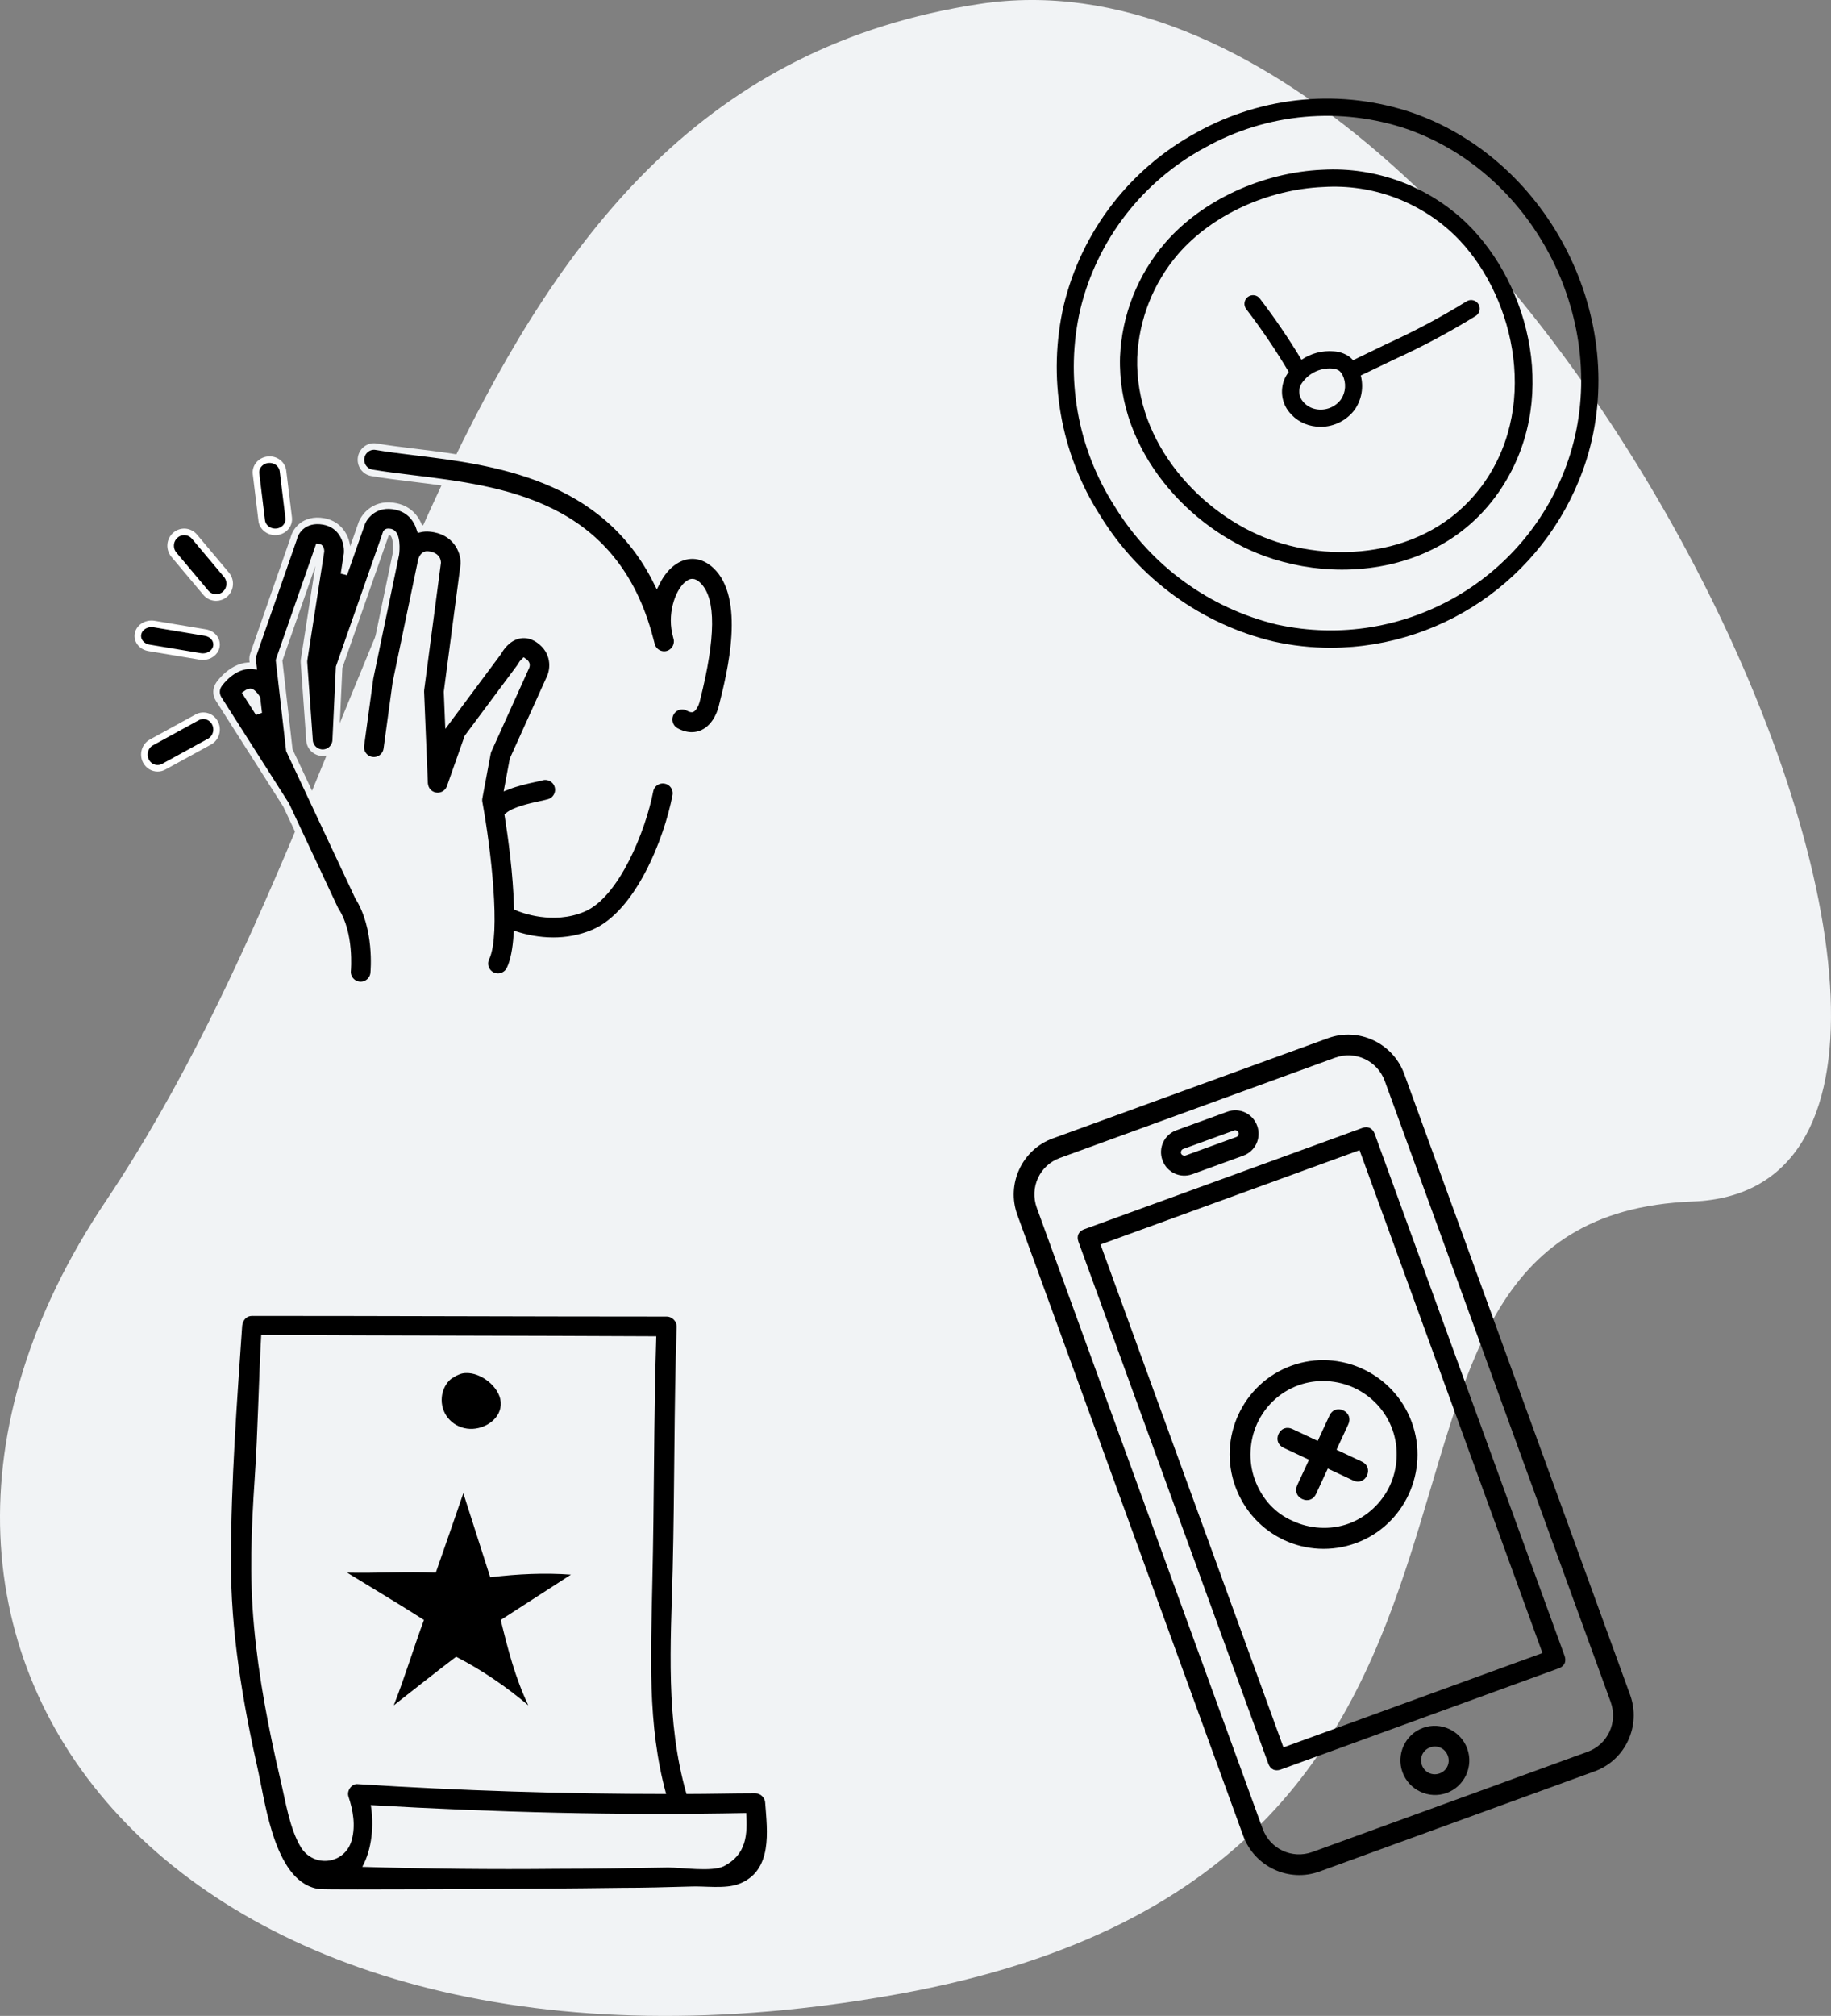
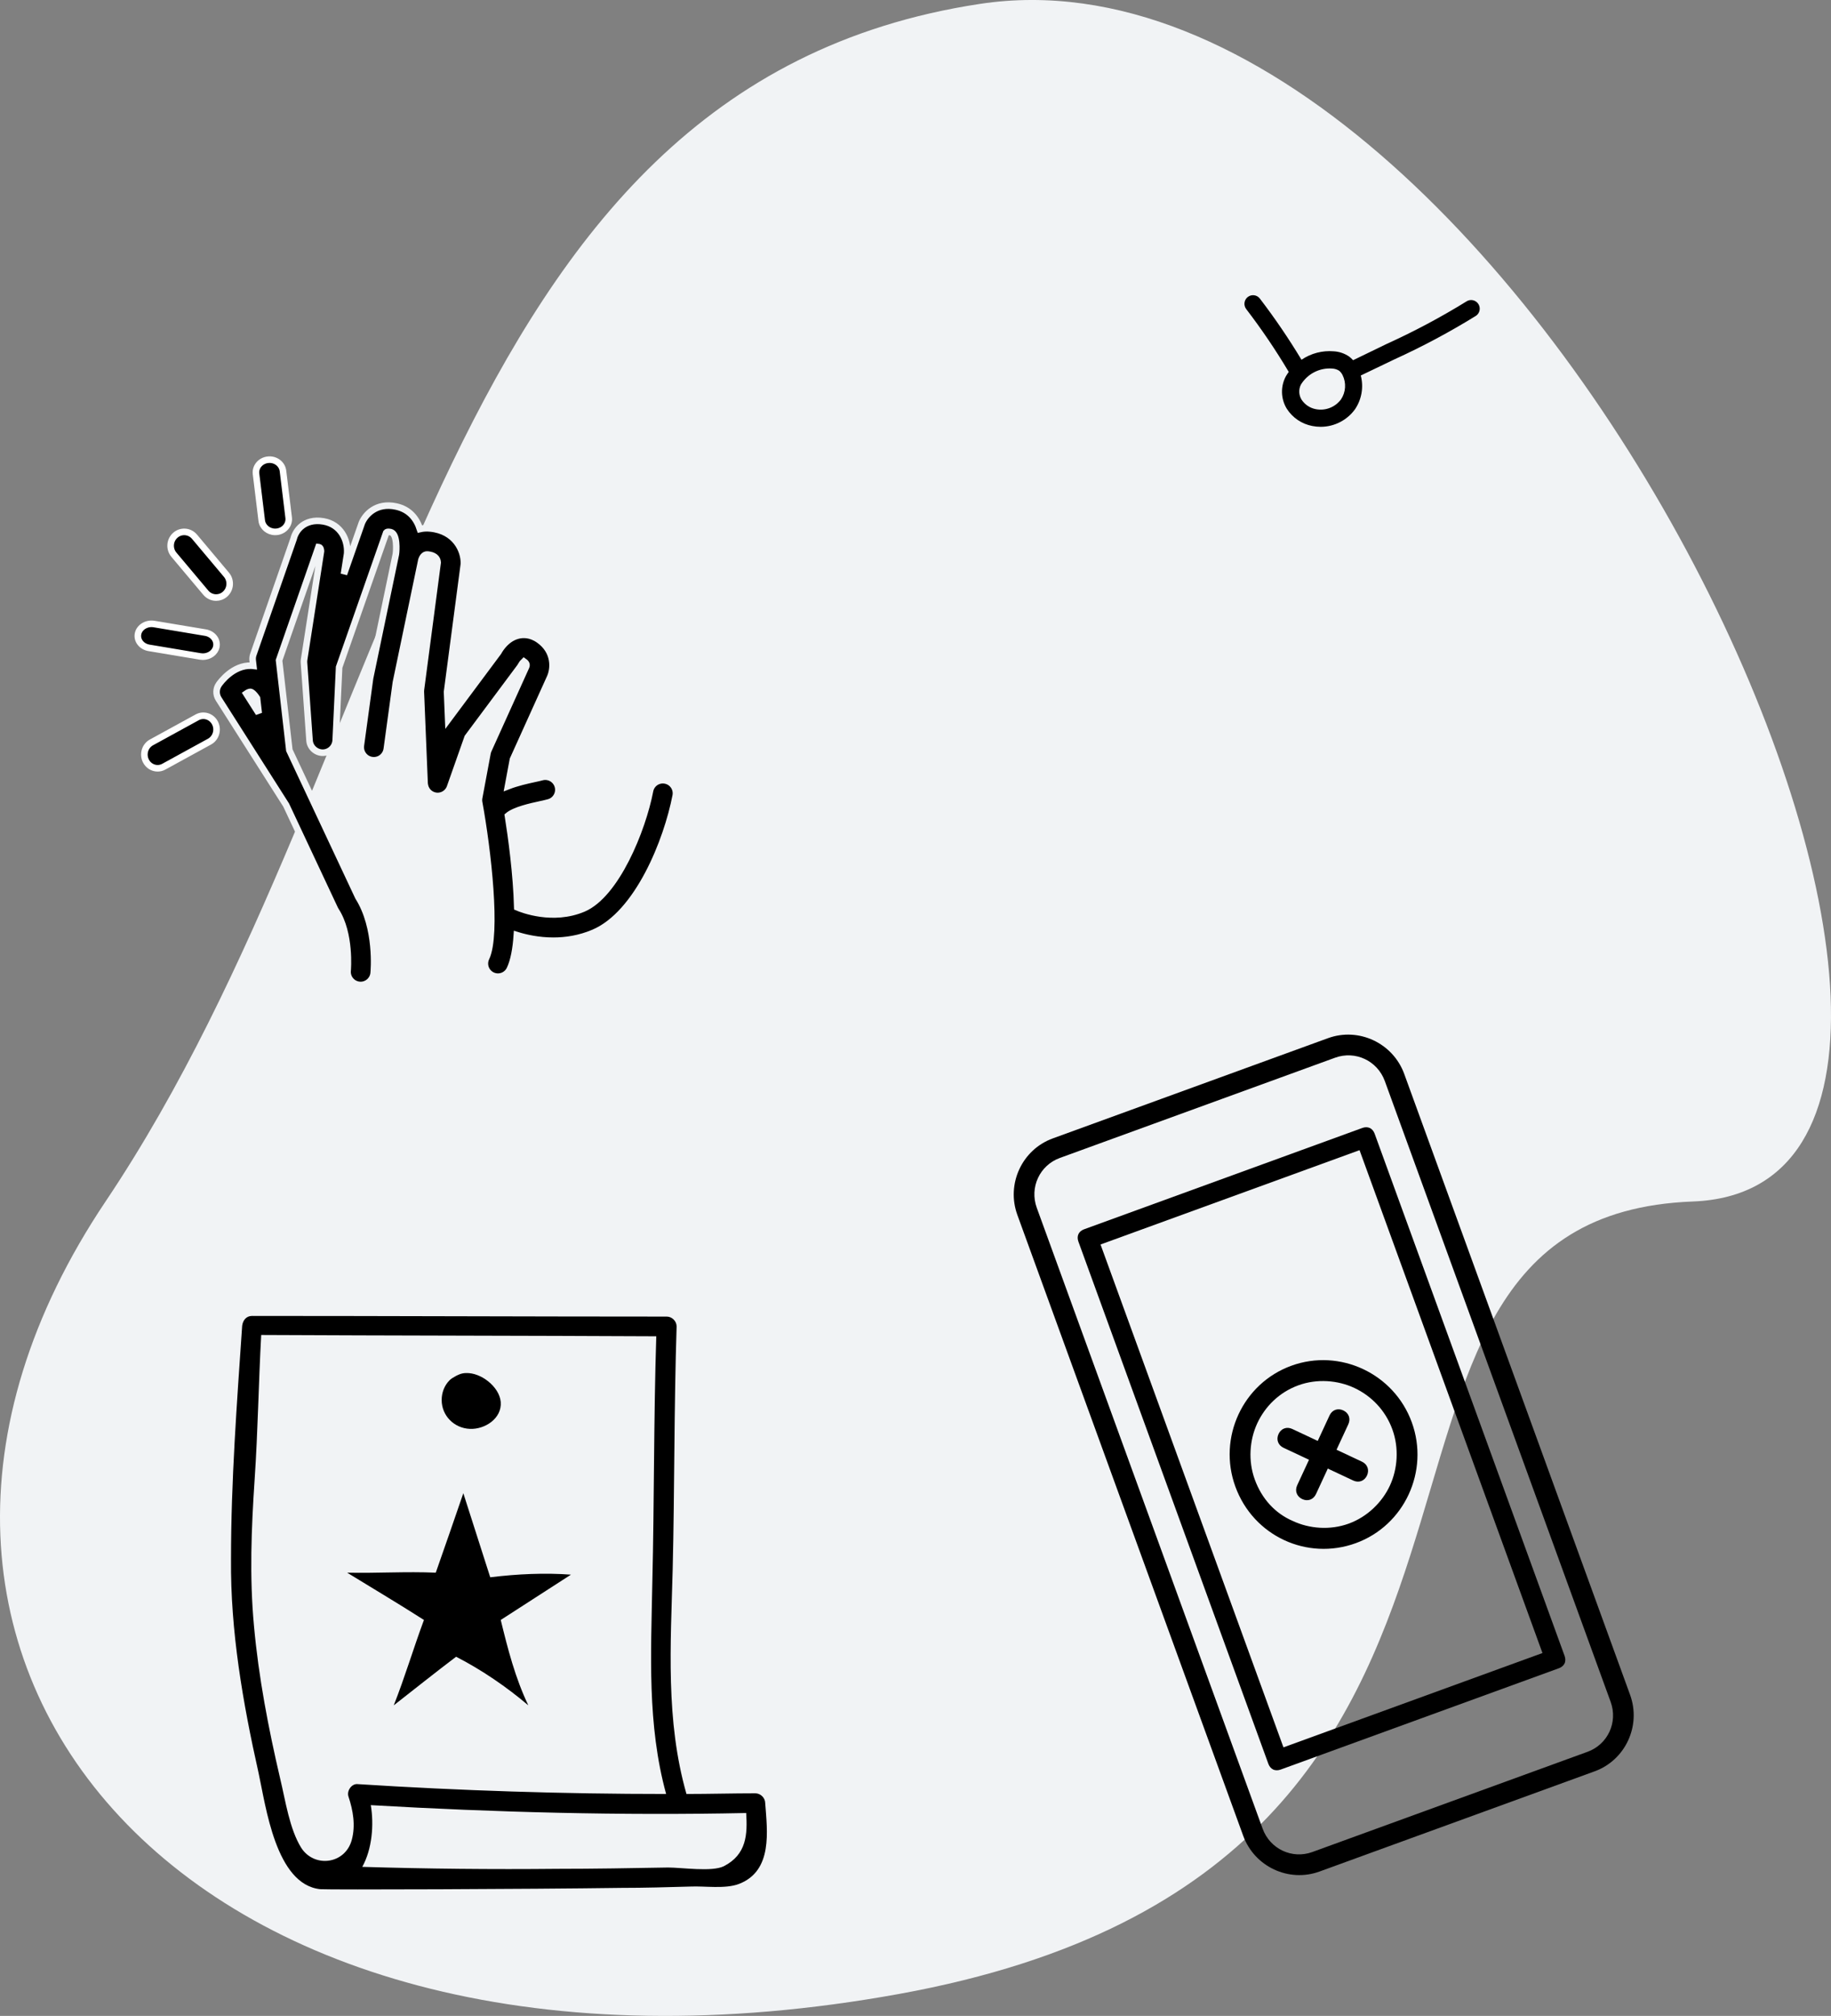
<svg xmlns="http://www.w3.org/2000/svg" width="279" height="307" viewBox="0 0 279 307">
  <rect x="0" y="0" width="279" height="307" fill="#808080" stroke="none" />
  <title>Group 3</title>
  <desc>Created with Sketch.</desc>
  <defs />
  <g id="Wireframes" stroke="none" stroke-width="1" fill="none" fill-rule="evenodd">
    <g id="Case-Study" transform="translate(-857, -888)" fill-rule="nonzero">
      <g id="Group-3" transform="translate(857, 888)">
        <path d="M257.96 182.972c-62.519 2.386-11.957 100.905-120.938 120.677C28.042 323.42-30.377 252.173 16.085 182.972 62.547 113.77 65.963 13.207 149.321.593 232.679-12.02 320.137 180.586 257.96 182.972z" id="Shape" fill="#f1f3f5" />
-         <path d="M215.387 17.223c-10.923-3.749-22.922-2.684-33.017 2.931-10.17 5.494-17.536 15.05-20.269 26.294C159.558 57.438 161.552 68.992 167.631 78.49 173.544 88.145 183.045 95.05 194.043 97.688 196.911 98.326 199.841 98.649 202.78 98.65 220.623 98.605 236.386 87.001 241.755 69.959 248.368 48.749 236.25 24.625 215.387 17.223zM239.256 69.18c-5.945 18.904-25.298 30.153-44.637 25.944-10.311-2.471-19.219-8.946-24.76-17.999C164.134 68.231 162.244 57.397 164.617 47.086c2.559-10.539 9.471-19.491 19.011-24.622 9.439-5.262 20.662-6.27 30.885-2.774 19.571 6.921 30.902 29.593 24.743 49.49z" id="Shape" fill="#000" />
-         <path d="M201.521 25.85c-9.2.403-18.391 4.664-23.974 11.121C173.36 41.83 170.934 47.963 170.663 54.375 170.235 68.83 181.374 80.546 192.592 84.65 196.402 86.033 200.422 86.743 204.475 86.75 213.29 86.75 222.534 83.399 228.413 74.885 237.753 61.358 233.227 43.455 223.451 33.953c-5.874-5.626-13.815-8.56-21.929-8.102zm24.734 47.504c-7.863 11.375-22.506 12.565-32.763 8.811C183.235 78.411 172.891 67.649 173.284 54.436 173.543 48.635 175.74 43.088 179.522 38.686 184.659 32.754 193.134 28.843 201.635 28.475 209.028 28.006 216.279 30.662 221.625 35.799c8.798 8.54 13.07 25.331 4.631 37.555z" id="Shape" fill="#000" />
        <path d="M206.178 54.856C206 54.652 205.801 54.468 205.584 54.305 204.889 53.827 204.076 53.549 203.234 53.5 201.496 53.354 199.76 53.807 198.315 54.786 196.374 51.565 194.256 48.454 191.972 45.468 191.531 44.892 190.707 44.785 190.133 45.227 189.559 45.669 189.451 46.494 189.893 47.069 192.239 50.129 194.404 53.326 196.375 56.641 196.216 56.85 196.07 57.07 195.939 57.297 195.1 58.855 195.153 60.742 196.078 62.25 196.96 63.626 198.37 64.576 199.975 64.875 200.39 64.955 200.811 64.996 201.233 64.998 203.308 64.999 205.258 64.003 206.475 62.32 207.491 60.814 207.809 58.942 207.349 57.184l5.111-2.45C216.733 52.789 220.88 50.577 224.875 48.11 225.268 47.855 225.496 47.41 225.472 46.941 225.449 46.473 225.177 46.052 224.76 45.839 224.343 45.625 223.844 45.65 223.451 45.905 219.549 48.312 215.499 50.469 211.324 52.362L206.178 54.856zM204.335 60.824C203.448 62.017 201.957 62.595 200.499 62.311 199.607 62.143 198.822 61.618 198.324 60.859 197.9 60.169 197.861 59.31 198.219 58.584 199.222 56.932 201.064 55.982 202.989 56.125 203.363 56.142 203.727 56.253 204.046 56.449 204.266 56.631 204.444 56.858 204.571 57.114 205.163 58.303 205.073 59.719 204.335 60.824z" id="Shape" fill="#000" />
        <g id="noun_Error_214095_000000" transform="translate(201.5, 221) rotate(-20) translate(-201.5, -221) translate(170, 161)" fill="#000">
          <g id="Group">
            <g id="Shape">
-               <path d="M35.569 6.462c1.969.0 3.544 1.582 3.544 3.56.0 1.978-1.575 3.56-3.544 3.56H27.3c-1.969.0-3.544-1.582-3.544-3.56.0-1.978 1.575-3.56 3.544-3.56h8.269zm0 4.088C35.831 10.549 36.094 10.286 36.094 10.022 36.094 9.758 35.831 9.495 35.569 9.495H27.3C27.038 9.495 26.775 9.758 26.775 10.022 26.775 10.286 27.038 10.549 27.3 10.549h8.269z" />
-               <path d="M31.5 104.835c2.888.0 5.25 2.374 5.25 5.275.0 2.901-2.362 5.275-5.25 5.275-2.888.0-5.25-2.374-5.25-5.275C26.25 107.209 28.613 104.835 31.5 104.835zM33.6 110.11C33.6 108.923 32.681 108 31.5 108S29.4 108.923 29.4 110.11C29.4 111.297 30.319 112.22 31.5 112.22S33.6 111.297 33.6 110.11z" />
              <path d="M52.5 100.352V18.857h-42V100.352h42zm1.575 3.033H31.5 8.925C8.531 103.385 8.137 103.253 7.875 102.989 7.612 102.725 7.481 102.33 7.481 101.934V17.275c0-.396.131-.791.394-1.055C8.137 15.956 8.531 15.824 8.925 15.824H35.569 54.075C54.469 15.824 54.862 15.956 55.125 16.22 55.388 16.484 55.519 16.879 55.519 17.275V101.934C55.519 102.33 55.388 102.725 55.125 102.989 54.862 103.253 54.469 103.385 54.075 103.385z" />
              <path d="M62.869 10.286V110.901C62.869 115.912 58.8 120 53.812 120H9.188C4.2 120 .131 115.912.131 110.901V10.286C.131 5.275 4.2 1.187 9.188 1.187h44.625c4.987.0 9.056 4.088 9.056 9.099zM53.812 4.352H35.569 9.188c-3.281.0-5.906 2.637-5.906 5.934V110.901c0 3.297 2.625 5.934 5.906 5.934H31.5 53.812c3.281.0 5.906-2.637 5.906-5.934V10.286c0-3.297-2.625-5.934-5.906-5.934z" />
            </g>
            <path d="M31.5 49.319c-3.15.0-5.906 1.319-7.875 3.297-1.969 1.978-3.281 4.879-3.281 7.912.0 3.165 1.181 5.934 3.281 7.912C25.594 70.418 28.481 71.736 31.5 71.736S37.406 70.418 39.375 68.44c1.969-1.978 3.281-4.879 3.281-7.912.0-3.165-1.312-5.934-3.281-7.912-1.969-1.978-4.856-3.297-7.875-3.297zM17.194 60.527c0-7.912 6.431-14.374 14.306-14.374s14.306 6.462 14.306 14.374S39.375 74.901 31.5 74.901 17.194 68.571 17.194 60.527z" id="Shape" />
          </g>
          <path d="M36.619 63.56c.656.659.656 1.582.0 2.242s-1.575.659-2.231.0l-3.019-3.033L28.35 65.802c-.656.659-1.575.659-2.231.0s-.656-1.582.0-2.242l3.019-3.033-3.019-3.033c-.656-.659-.656-1.582.0-2.242C26.775 54.593 27.694 54.593 28.35 55.253l3.019 3.033 3.019-3.033c.656-.659 1.575-.659 2.231.0.656.659.656 1.582.0 2.242L33.6 60.527l3.019 3.033z" id="Shape" />
        </g>
        <path d="M101.381 118.851C100.29 118.639 99.252 119.351 99.044 120.433 97.891 126.42 93.863 136.262 88.881 138.373 84.244 140.336 79.545 138.488 78.82 138.178 78.685 133.103 77.922 127.527 77.398 124.224 78.432 123.348 80.931 122.802 82.3 122.506 82.855 122.386 83.321 122.281 83.644 122.188 84.702 121.879 85.309 120.771 85 119.714 84.69 118.658 83.581 118.051 82.525 118.359 82.268 118.434 81.897 118.511 81.457 118.606 80.296 118.858 78.802 119.19 77.399 119.733L78.16 115.661l5.59-12.358C84.456 101.877 84.591 99.19 82.108 97.448 80.839 96.554 79.669 96.597 78.915 96.792 77.238 97.222 76.268 98.712 75.937 99.312L68.293 109.576 68.12 105.364 70.671 86.017C70.68 85.948 70.686 85.876 70.687 85.805 70.735 83.864 69.402 80.842 65.538 80.473 64.97 80.417 64.456 80.457 63.987 80.564 63.47 78.973 62.395 77.584 60.38 77.139 57.314 76.461 55.632 78.423 55.135 79.648l-2.726 7.785L52.879 84.417C52.889 84.355 52.896 84.291 52.9 84.227 53.017 82.235 51.943 79.877 49.309 79.404 47.742 79.125 46.696 79.586 46.095 80.024 45.168 80.702 44.835 81.634 44.721 82.117L38.602 99.678C38.503 99.962 38.471 100.263 38.504 100.561L38.601 101.404C38.509 101.394 38.414 101.38 38.328 101.376 35.497 101.256 33.566 103.931 33.354 104.237 32.897 104.897 32.881 105.766 33.313 106.443l10.289 16.154 7.428 15.823C51.068 138.503 51.113 138.582 51.164 138.66 53.457 142.177 52.976 147.703 52.966 147.811 52.86 148.908 53.661 149.882 54.757 149.99 54.823 149.997 54.889 150 54.955 150 55.97 150 56.838 149.231 56.939 148.199 56.967 147.919 57.575 141.319 54.587 136.605L44.089 114.248l-1.007-8.79C43.082 105.455 43.081 105.451 43.081 105.448L42.52 100.56 48.526 83.32C48.549 83.323 48.574 83.327 48.601 83.332 48.866 83.38 48.905 83.783 48.91 83.941l-2.572 16.52C46.315 100.609 46.308 100.76 46.319 100.909L47.167 112.778C47.242 113.832 48.16 114.63 49.183 114.63 50.24 114.617 51.103 113.783 51.153 112.729L51.674 101.608 58.852 81.111C58.909 81.036 59.054 80.933 59.518 81.037 60.581 81.271 60.401 83.87 60.319 84.402L56.402 103.2C56.393 103.244 56.385 103.29 56.379 103.336l-1.392 10.182C54.837 114.609 55.602 115.616 56.693 115.764 57.789 115.915 58.792 115.15 58.941 114.058l1.382-10.112L64.219 85.256C64.322 84.957 64.593 84.391 65.155 84.446 66.126 84.539 66.642 84.957 66.691 85.646L64.138 105.014C64.123 105.128 64.118 105.243 64.122 105.356L64.695 119.3C64.695 119.309 64.715 119.471 64.723 119.506 64.828 120.215 65.303 120.846 66.025 121.1 67.065 121.469 68.205 120.92 68.572 119.882l2.681-7.598 7.979-10.711C79.295 101.486 79.364 101.372 79.414 101.276 79.513 101.084 79.693 100.851 79.83 100.727 80.035 100.871 80.351 101.11 80.175 101.527 80.159 101.558 80.144 101.59 80.129 101.623L74.422 114.237C74.356 114.383 74.308 114.536 74.279 114.693l-1.269 6.794C72.965 121.726 72.964 121.973 73.009 122.213 74.335 129.455 75.801 142.284 74.079 145.879 73.602 146.873 74.023 148.064 75.017 148.54 75.295 148.673 75.588 148.735 75.877 148.735c.744.0 1.459-.418 1.802-1.134C78.286 146.333 78.615 144.507 78.757 142.401 80.075 142.813 82.039 143.263 84.314 143.263 86.205 143.263 88.31 142.952 90.439 142.05 97.234 139.169 101.652 127.997 102.963 121.19 103.173 120.105 102.464 119.059 101.381 118.851zM38.148 105.362C38.308 105.37 38.685 105.596 39.165 106.342L39.426 108.615l-1.902-2.987C37.761 105.461 37.99 105.366 38.148 105.362z" id="Shape" stroke="#f1f3f5" fill="#000" />
        <path d="M34.503 87.526 29.639 81.737C28.896 80.853 27.592 80.75 26.723 81.506 25.856 82.262 25.754 83.59 26.497 84.474L31.362 90.263C31.771 90.75 32.35 91 32.934 91 33.41 91 33.887 90.834 34.277 90.495 35.144 89.738 35.246 88.409 34.503 87.526z" id="Shape" stroke="#fff" fill="#000" />
        <path d="M30.525 99.968C30.655 99.989 30.786 1e2 30.915 1e2 31.898 1e2 32.773 99.382 32.963 98.496 33.177 97.495 32.432 96.528 31.3 96.339l-7.825-1.307C22.346 94.845 21.252 95.502 21.037 96.503c-.214 1.002.531 1.968 1.663 2.157L30.525 99.968z" id="Shape" stroke="#fff" fill="#000" />
        <path d="M30.044 109.242l-6.97 3.819C22.09 113.601 21.714 114.866 22.234 115.886 22.594 116.597 23.293 117 24.017 117 24.334 117 24.656 116.923 24.956 116.759l6.97-3.819C32.91 112.4 33.286 111.135 32.766 110.115 32.246 109.093 31.027 108.704 30.044 109.242z" id="Shape" stroke="#fff" fill="#000" />
        <path d="M39.881 79.28C40.002 80.27 40.894 81 41.931 81 42.009 81 42.089 80.996 42.169 80.987 43.302 80.866 44.117 79.903 43.986 78.838L43.119 71.723C42.99 70.658 41.968 69.882 40.831 70.015 39.698 70.136 38.883 71.099 39.014 72.165L39.881 79.28z" id="Shape" stroke="#fff" fill="#000" />
-         <path d="M109.067 86.158C107.209 84.393 104.876 84.123 102.827 85.433 101.699 86.154 100.774 87.285 100.086 88.642 92.014 72.377 75.053 70.287 63.296 68.847 61.146 68.584 59.114 68.335 57.322 68.028 56.24 67.844 55.211 68.583 55.028 69.681 54.845 70.78 55.576 71.821 56.66 72.006 58.544 72.328 60.62 72.583 62.818 72.852c13.774 1.687 30.862 3.797 36.231 24.47C99.096 97.534 99.29 98.236 99.303 98.275 99.635 99.337 100.758 99.923 101.803 99.587 102.688 99.301 103.232 98.447 103.181 97.549 103.181 97.528 103.182 97.507 103.181 97.483 103.178 97.445 102.986 96.63 102.913 96.348 102.194 93.05 103.583 89.723 104.953 88.846 105.307 88.621 105.679 88.471 106.347 89.104 108.607 91.248 108.56 97.079 106.202 106.435L106.109 106.804C105.983 107.287 105.644 107.871 105.438 107.961 105.415 107.977 105.241 107.973 104.884 107.781 103.912 107.256 102.707 107.63 102.191 108.612 101.674 109.595 102.042 110.817 103.011 111.341 103.913 111.829 104.719 112 105.407 112 106.077 112 106.634 111.838 107.062 111.644 109.215 110.669 109.9 108.074 109.967 107.798L110.06 107.433C111.297 102.523 114.194 91.021 109.067 86.158z" id="Shape" stroke="#f1f3f5" fill="#000" />
        <g id="noun_wishlist_1517364_000000" transform="translate(35, 200)" fill="#000">
          <path d="M29.6 46.7c-3.9-2.5-7.8-4.8-11.7-7.2C22.4 39.6 26.9 39.3 31.4 39.5c1.4-4 2.8-8 4.2-12.1 1.4 4.3 2.7 8.5 4.1 12.8C43.8 39.7 48 39.5 52 39.8 48.4 42.1 44.9 44.4 41.3 46.7c1.1 4.5 2.2 8.8 4.2 13C42.2 56.9 38.4 54.3 34.5 52.3 31.2 54.8 28.2 57.2 25 59.7c1.7-4.3 3-8.7 4.6-13zm7-29.1C38.9 17.7 41.5 16 41.3 13.5 41.1 11.2 38.3 9 36 9.1 35.3 9.1 34.7 9.4 34.2 9.7 34 9.8 33.7 10 33.5 10.2 32.7 11 32.3 12.1 32.3 13.2 32.3 15.6 34.2 17.5 36.6 17.6zm41 69.3C75.5 87.7 72.4 87.2 70.2 87.3 66.7 87.4 63.2 87.5 59.7 87.5 45.5 87.7 15.1 87.8 13.8 87.7 7 87 5.5 75 4.4 70 2 59.3.1 48.4.2 37.4c0-11.8.9-23.8 1.7-35.5C2 1.1 2.5.4 3.4.4 24.5.4 45.6.5 66.6.5 67.4.5 68.1 1.2 68.1 2 67.7 14.3 67.8 26.7 67.5 39 67.2 50.5 66.4 62 69.6 73.2 73.1 73.2 76.6 73.1 80.1 73.1 80.9 73.1 81.6 73.8 81.6 74.6 81.9 78.8 82.8 84.9 77.6 86.9zm-59-6.7C19.2 78 18.8 75.7 18.1 73.6 17.8 72.7 18.6 71.6 19.5 71.7c15.7 1 31.3 1.5 47 1.5C63.6 62.6 64.2 51.9 64.4 41 64.7 28.5 64.6 16 65 3.5c-20-.1-40.1-.1-60.2-.2C4.4 10.6 4.3 17.9 3.8 25.3 3.3 32.8 3 40.1 3.7 47.6c.7 7.8 2.2 15.6 4 23.3C8.5 74.2 9.1 78.5 10.9 81.4 12.9 84.5 17.6 83.9 18.6 80.2zM78.7 76.1C59.6 76.5 40.5 76 21.5 74.9 22 77.9 21.7 81.6 20.2 84.3 30.1 84.6 40 84.7 49.9 84.6 55.5 84.6 61.2 84.5 66.8 84.4 68.9 84.4 73.5 85.1 75.3 84.2 78.8 82.4 78.9 79.3 78.7 76.1z" id="Shape" />
        </g>
      </g>
    </g>
  </g>
</svg>